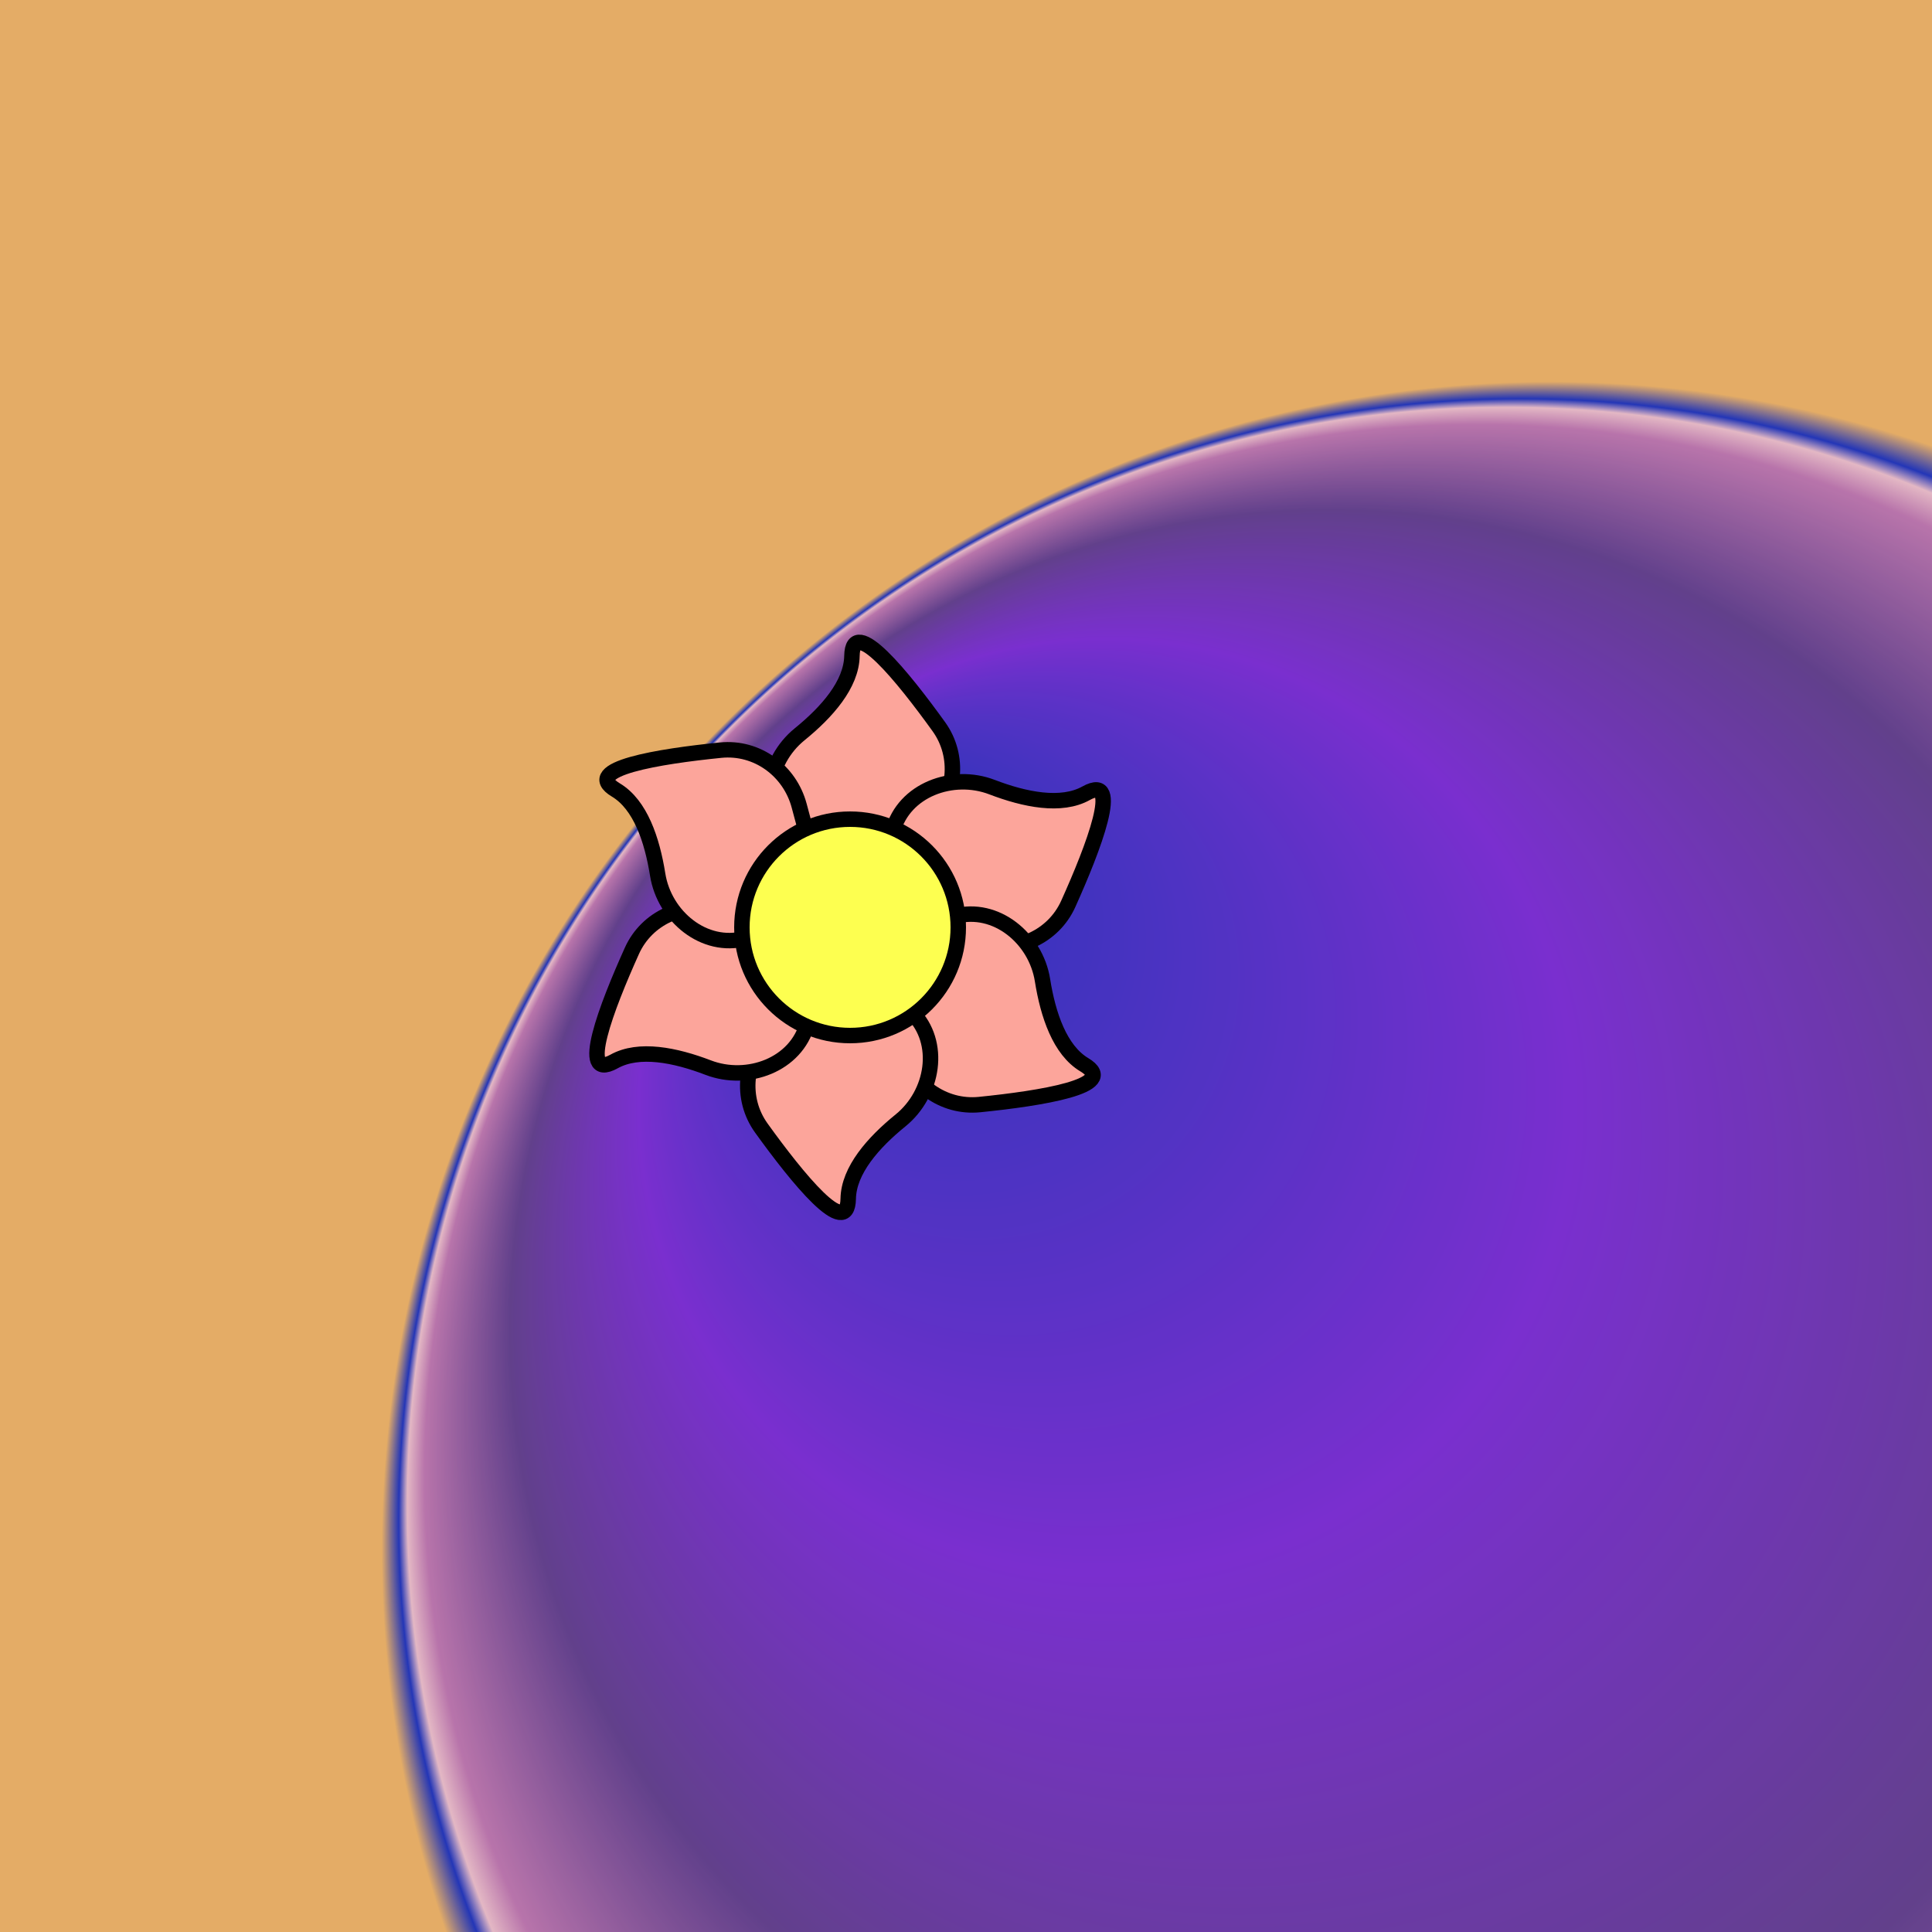
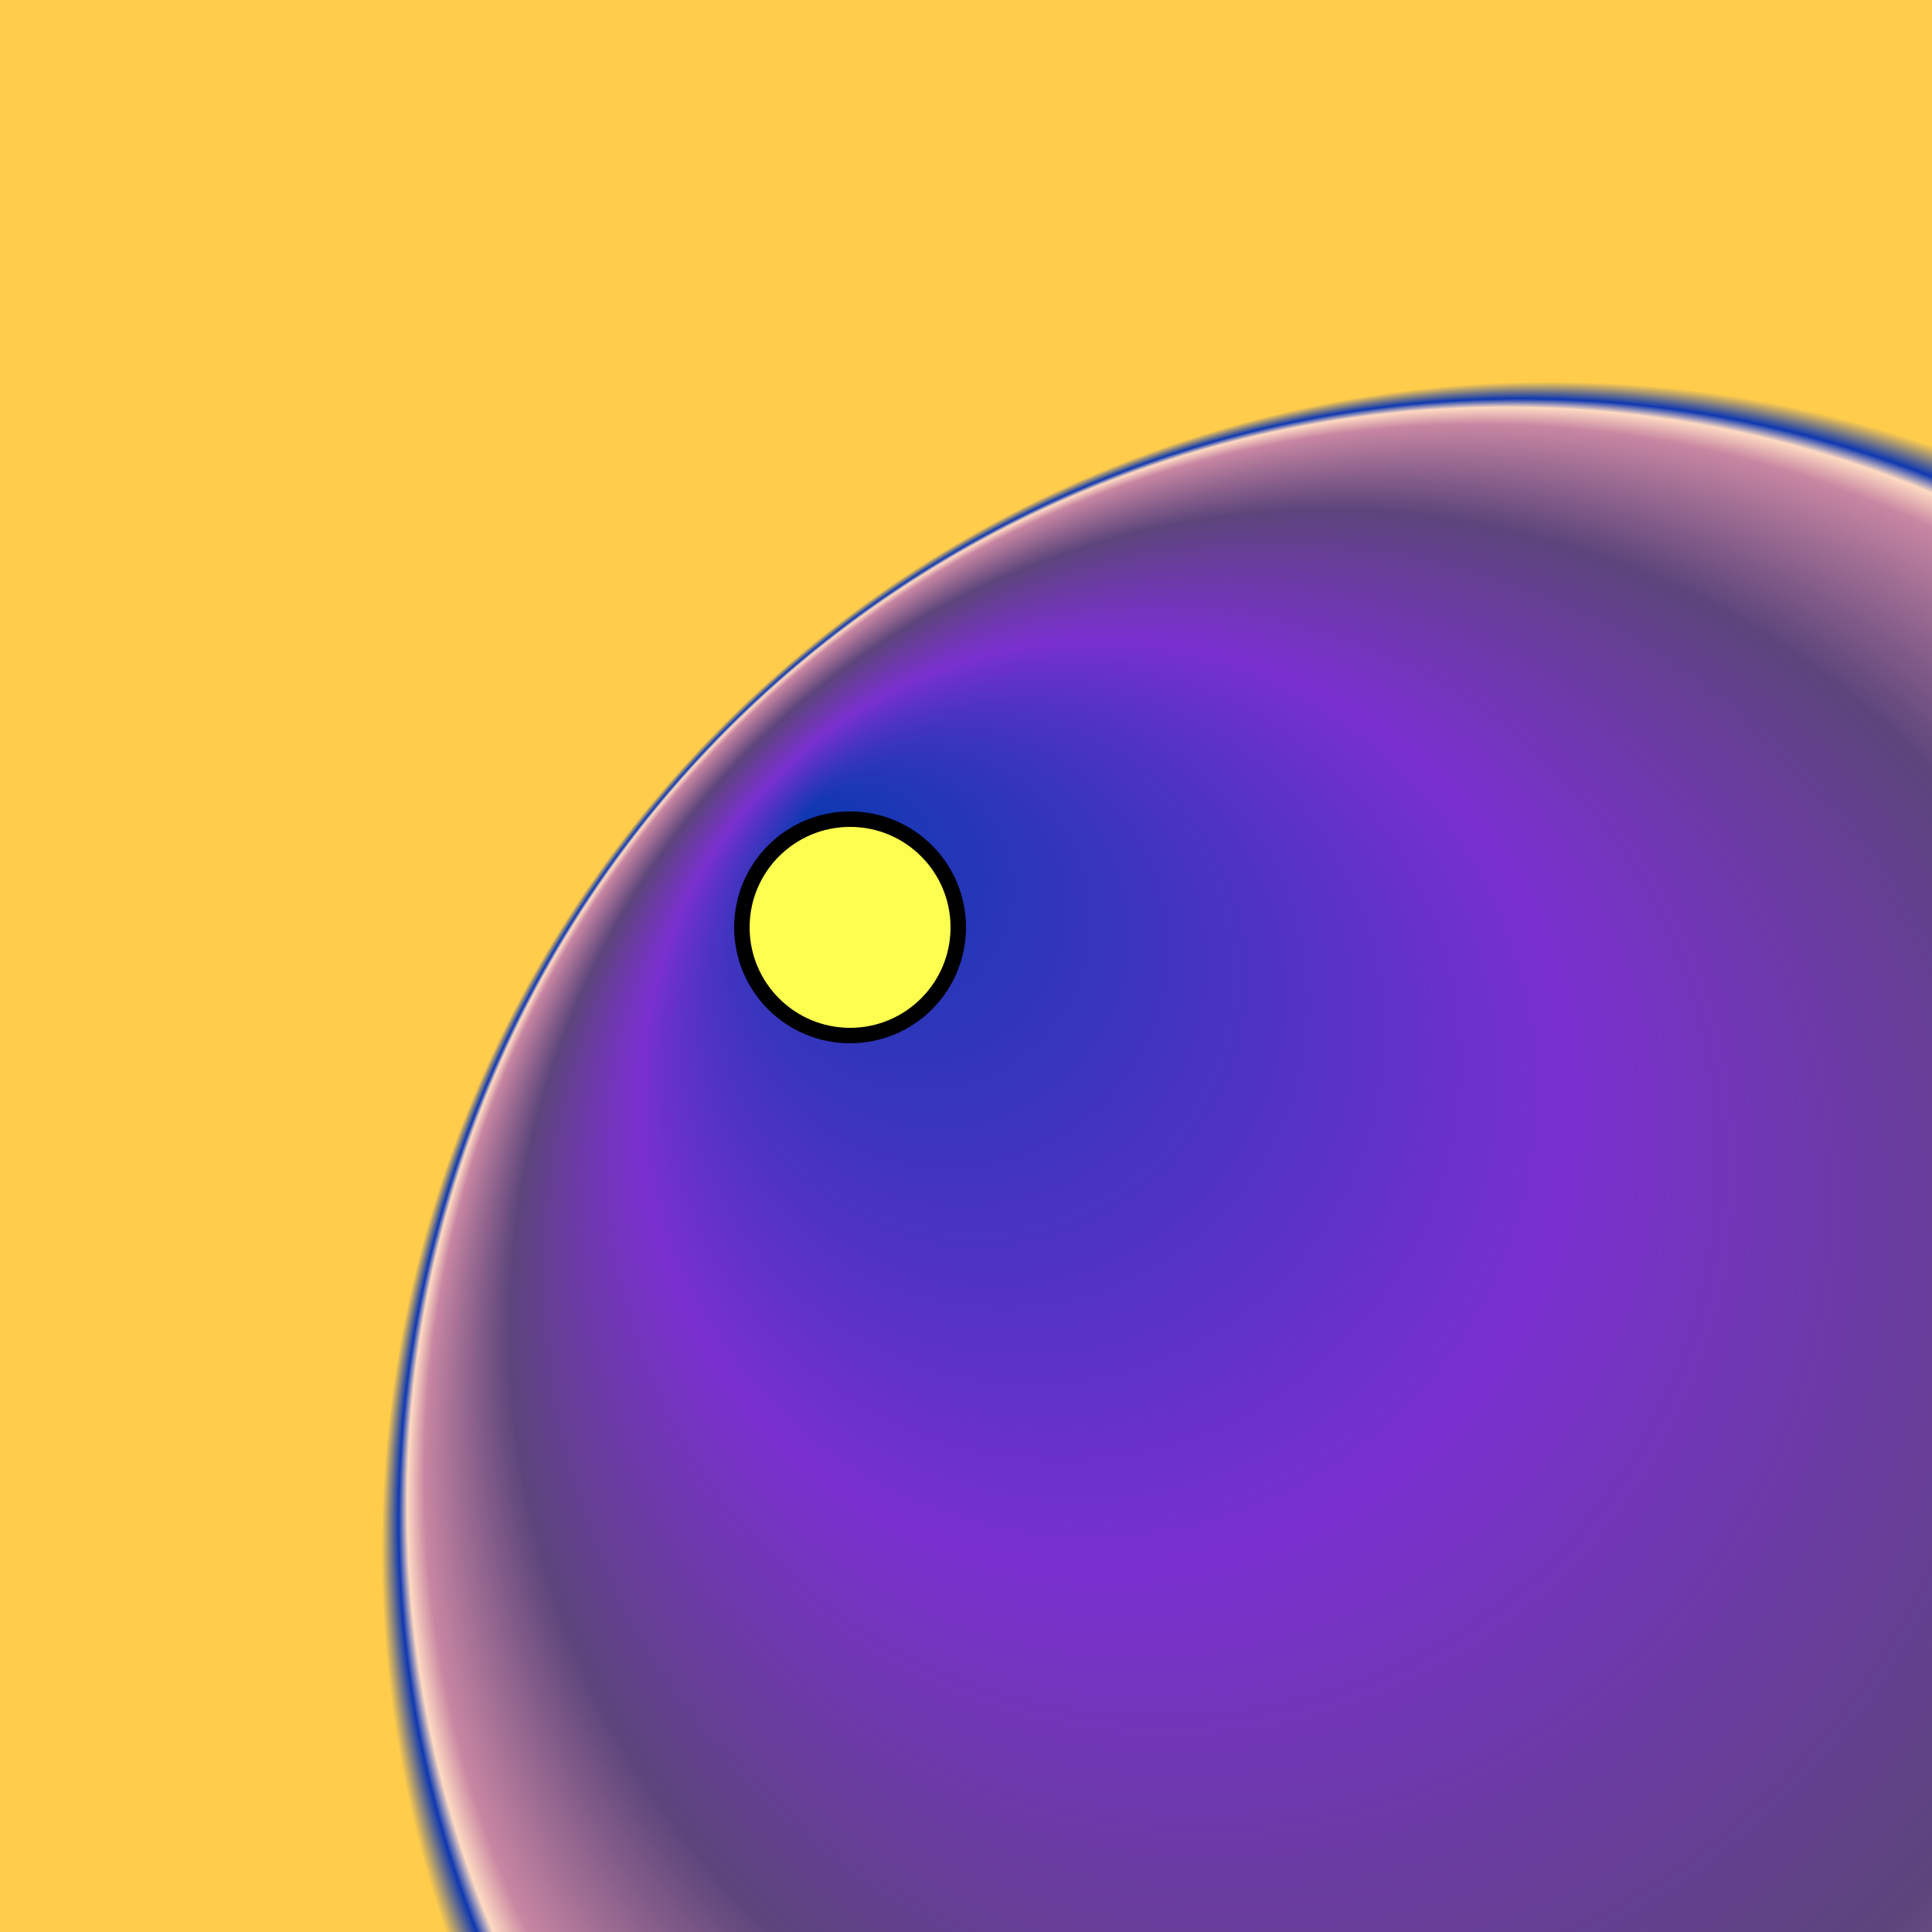
<svg xmlns="http://www.w3.org/2000/svg" xmlns:xlink="http://www.w3.org/1999/xlink" viewBox="0 0 500 500" fill="none">
  <defs>
    <radialGradient id="radialBG" cx="0.8" cy="0.8" r="0.6" fx="0.42" fy="0.42" spreadMethod="pad">
      <stop offset="0%" stop-color="#0E38B1" />
      <stop offset="40%" stop-color="#7A30CF" />
      <stop offset="70%" stop-color="#5C457B" />
      <stop offset="90%" stop-color="#C886A2" />
      <stop offset="94%" stop-color="#FEDAC2" />
      <stop offset="96%" stop-color="#0E38B1" />
      <stop offset="100%" stop-color="#FFCC4C" />
    </radialGradient>
  </defs>
  <rect width="500" height="500" fill="url(#radialBG)" />
-   <rect id="rect" style="mix-blend-mode:overlay" opacity=".2" width="100%" height="100%" fill="#7A30CF" />
  <defs>
    <filter id="Gl" x="-50%" y="-50%" width="200%" height="200%">
      <feTurbulence baseFrequency="0.002" />
      <feDisplacementMap in="SourceGraphic" scale="140" />
      <feOffset dy="-10" dx="-30" />
      <feDropShadow dx="8" dy="8" flood-color="#000000" flood-opacity="1" stdDeviation="0" />
    </filter>
  </defs>
  <g filter="url(#Gl)" stroke="#000000" stroke-width="4">
    <defs>
-       <path id="ps-2" d="M233.947 227.947C226.185 220.185 228.406 206.96 236.932 200.045C243.993 194.318 250.366 187.12 250.483 179.738C250.652 169.036 263.675 185.159 272.962 198.051C278.483 205.715 277.36 216.168 270.682 222.847L249.764 243.764L233.947 227.947Z" />
      <mask id="fpc">
-         <rect height="100%" width="100%" fill="white" />
        <use transform="rotate(60.0 250 250)" xlink:href="#ps-2" fill="black" />
      </mask>
    </defs>
    <use transform="rotate(0.0 250 250)" xlink:href="#ps-2" mask="url(#fpc)" fill="#FCA59B" />
    <use transform="rotate(60.0 250 250)" xlink:href="#ps-2" mask="url(#fpc)" fill="#FCA59B" />
    <use transform="rotate(120.0 250 250)" xlink:href="#ps-2" mask="url(#fpc)" fill="#FCA59B" />
    <use transform="rotate(180.0 250 250)" xlink:href="#ps-2" mask="url(#fpc)" fill="#FCA59B" />
    <use transform="rotate(240.0 250 250)" xlink:href="#ps-2" mask="url(#fpc)" fill="#FCA59B" />
    <use transform="rotate(300.0 250 250)" xlink:href="#ps-2" mask="url(#fpc)" fill="#FCA59B" />
    <circle cx="250" cy="250" r="28" fill="#FDFF50" />
  </g>
</svg>